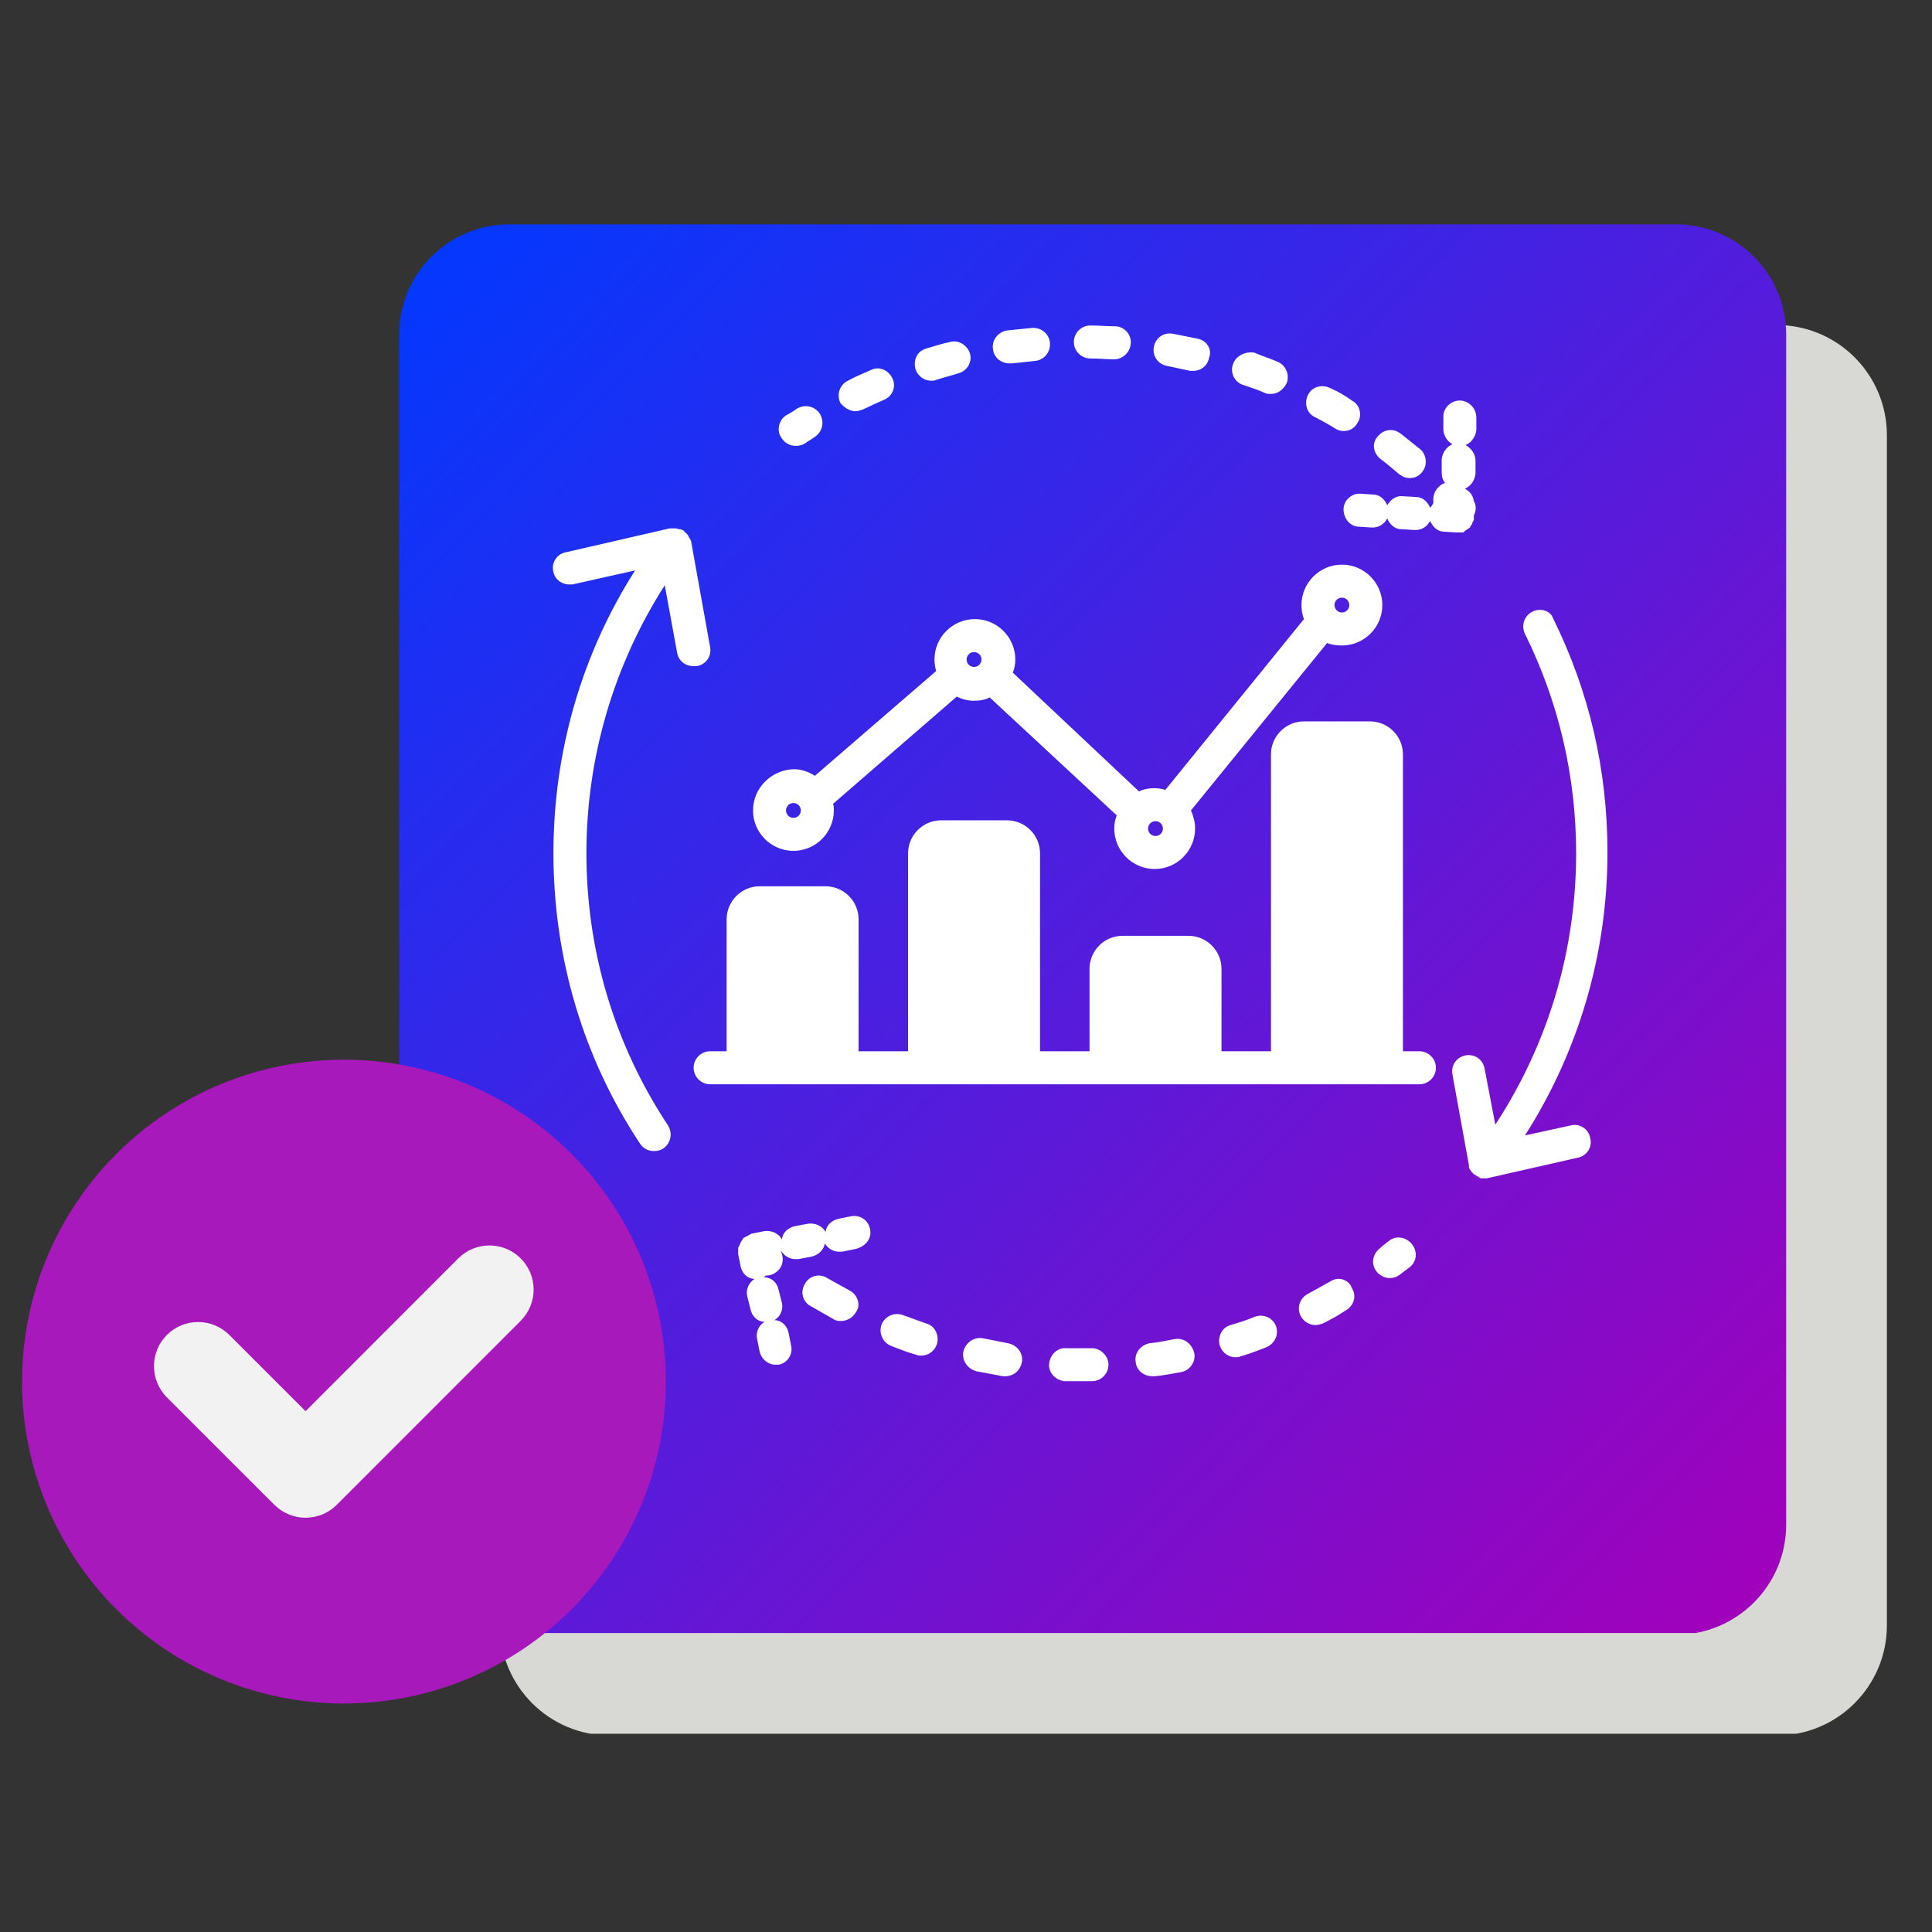
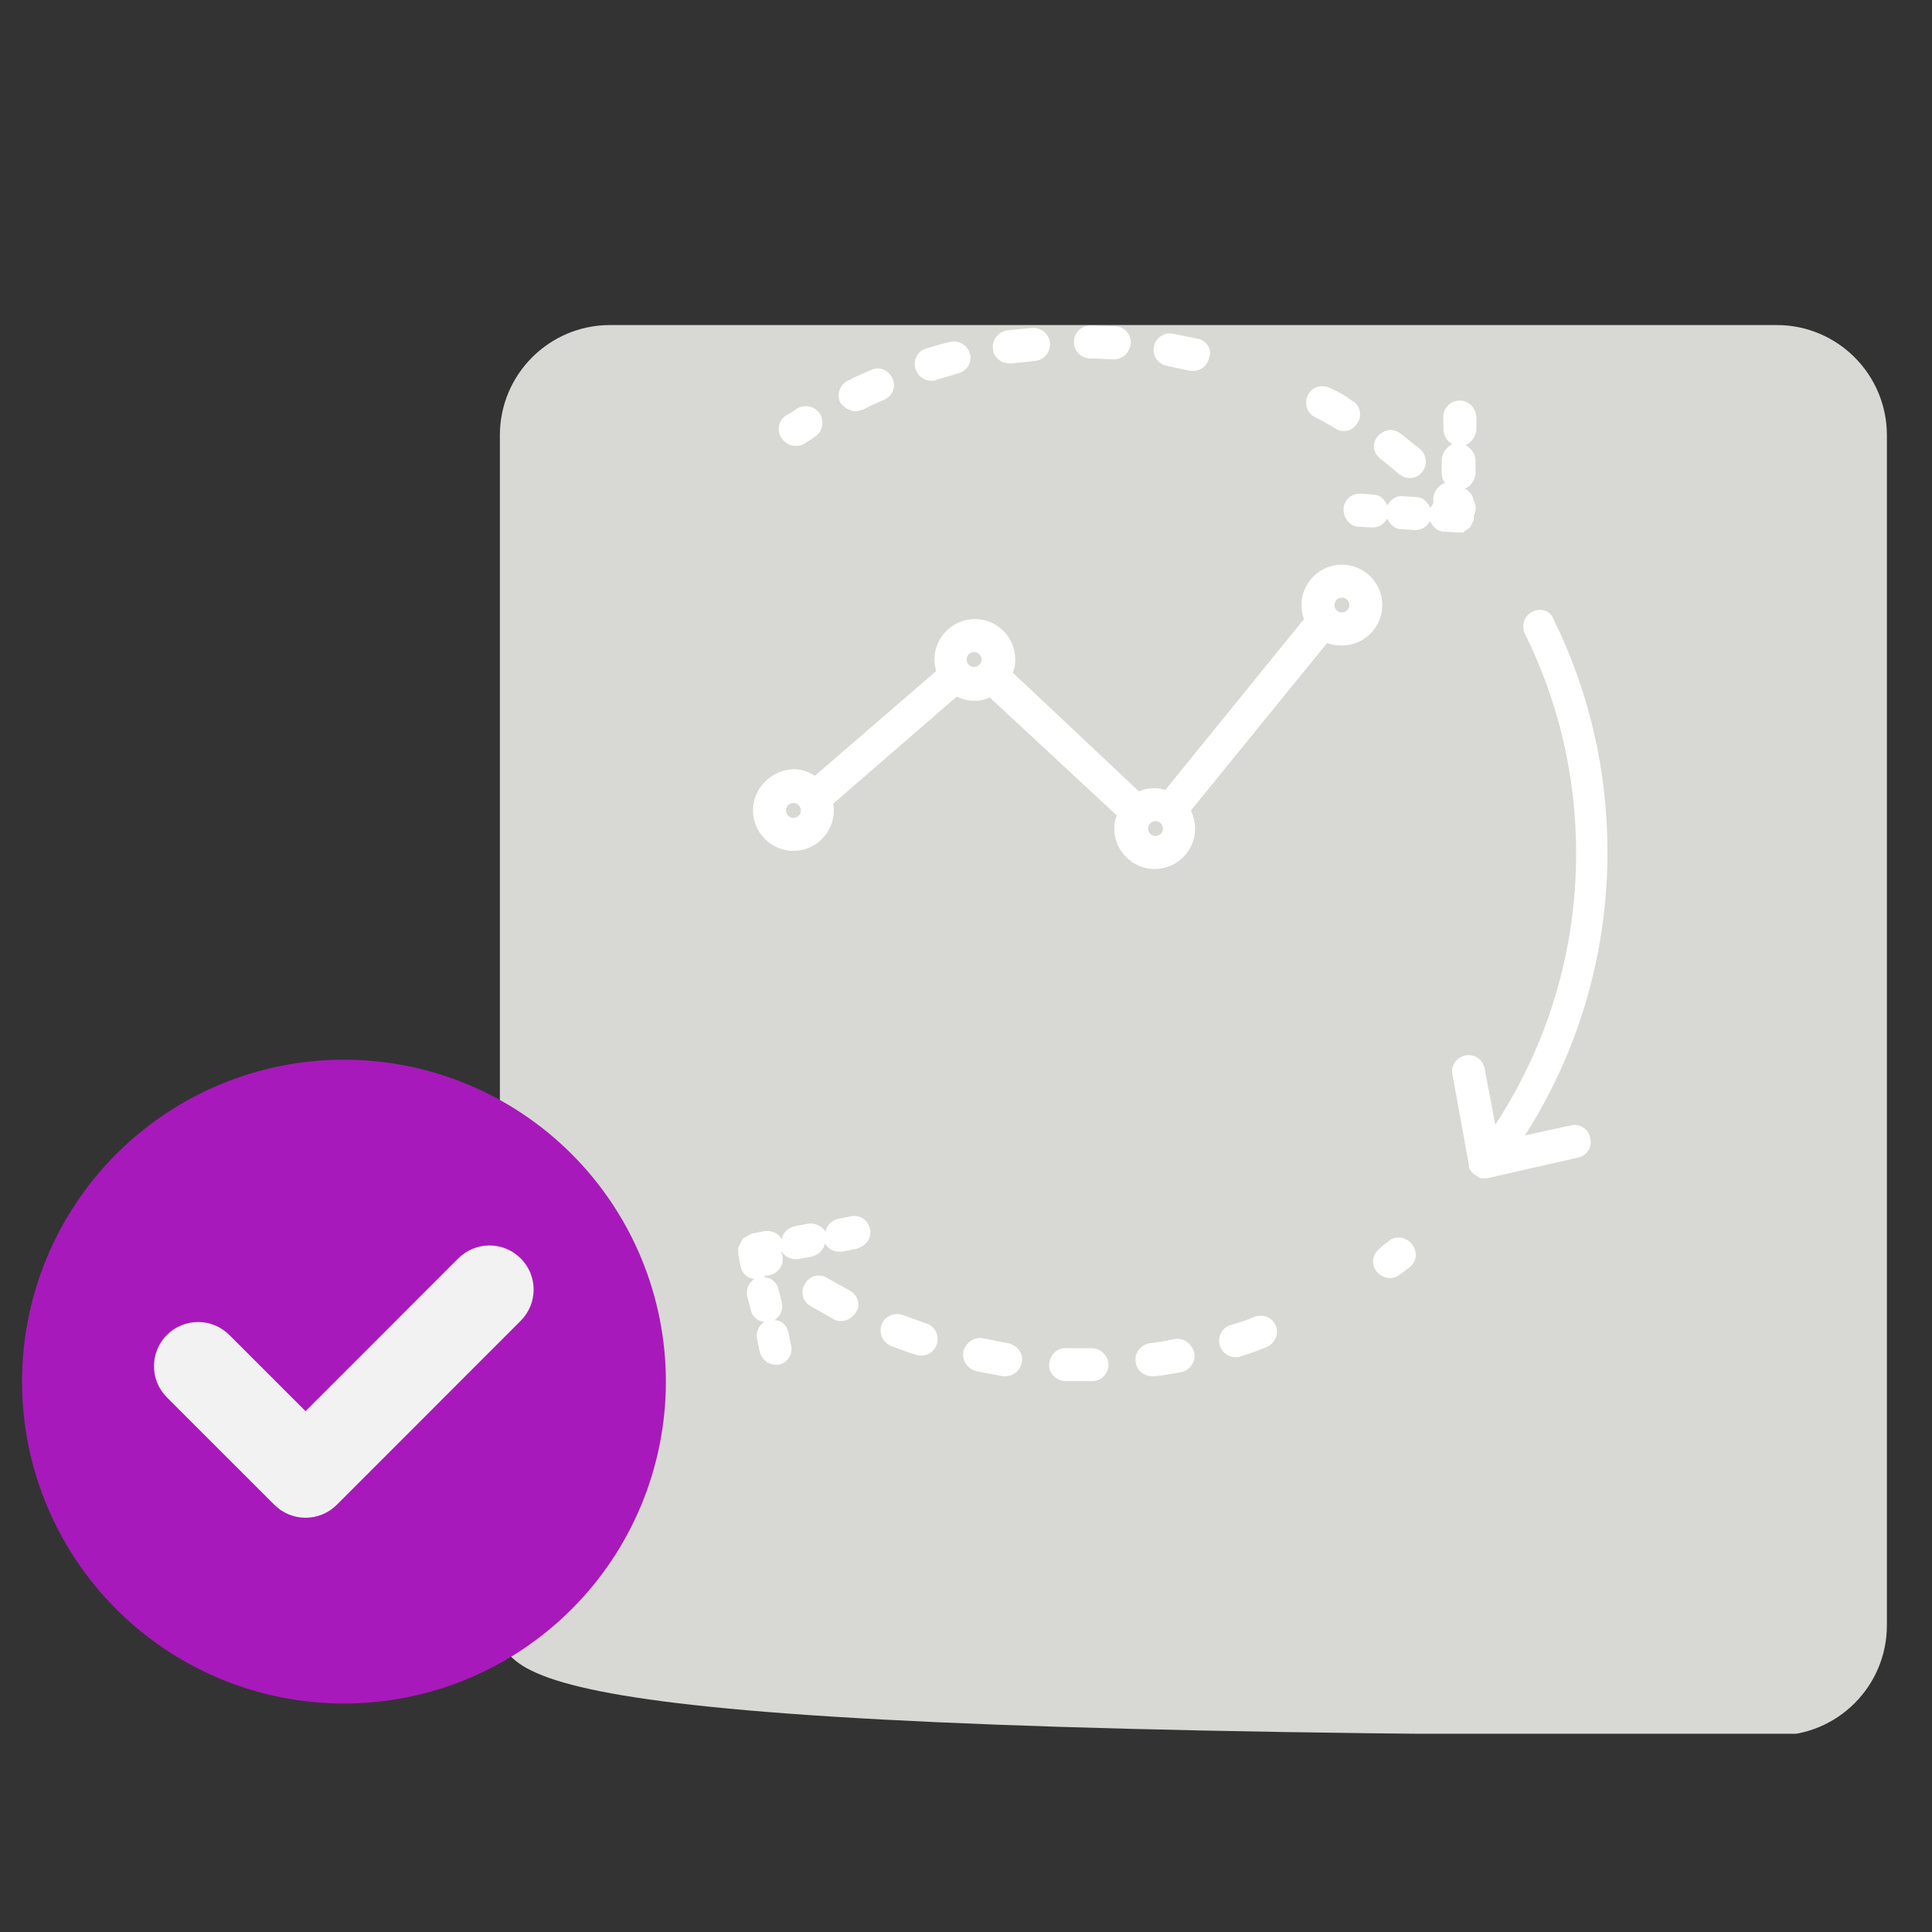
<svg xmlns="http://www.w3.org/2000/svg" width="350" viewBox="0 0 262.5 262.5" height="350" preserveAspectRatio="xMidYMid meet">
  <rect x="0" y="0" width="262.5" height="262.5" fill="#333333" stroke="none" />
  <defs>
    <clipPath id="de8a345004">
      <path d="M 67.918 44.164 L 256.371 44.164 L 256.371 236 L 67.918 236 Z M 67.918 44.164 " clip-rule="nonzero" />
    </clipPath>
    <clipPath id="52cb45260c">
-       <path d="M 82.891 44.164 L 241.398 44.164 C 249.668 44.164 256.371 50.867 256.371 59.137 L 256.371 220.828 C 256.371 229.098 249.668 235.801 241.398 235.801 L 82.891 235.801 C 74.621 235.801 67.918 229.098 67.918 220.828 L 67.918 59.137 C 67.918 50.867 74.621 44.164 82.891 44.164 Z M 82.891 44.164 " clip-rule="nonzero" />
+       <path d="M 82.891 44.164 L 241.398 44.164 C 249.668 44.164 256.371 50.867 256.371 59.137 L 256.371 220.828 C 256.371 229.098 249.668 235.801 241.398 235.801 C 74.621 235.801 67.918 229.098 67.918 220.828 L 67.918 59.137 C 67.918 50.867 74.621 44.164 82.891 44.164 Z M 82.891 44.164 " clip-rule="nonzero" />
    </clipPath>
    <clipPath id="3209768c74">
-       <path d="M 54.238 30.484 L 242.688 30.484 L 242.688 221.879 L 54.238 221.879 Z M 54.238 30.484 " clip-rule="nonzero" />
-     </clipPath>
+       </clipPath>
    <clipPath id="9cc7cb6254">
      <path d="M 69.207 30.484 L 227.715 30.484 C 235.984 30.484 242.688 37.188 242.688 45.453 L 242.688 207.148 C 242.688 215.414 235.984 222.117 227.715 222.117 L 69.207 222.117 C 60.941 222.117 54.238 215.414 54.238 207.148 L 54.238 45.453 C 54.238 37.188 60.941 30.484 69.207 30.484 Z M 69.207 30.484 " clip-rule="nonzero" />
    </clipPath>
    <linearGradient x1="-1.078" gradientTransform="matrix(0.736, 0, 0, 0.736, 54.237, 30.478)" y1="1.084" x2="256.922" gradientUnits="userSpaceOnUse" y2="259.085" id="bdc73eaf0b">
      <stop stop-opacity="1" stop-color="rgb(0%, 22.398%, 99.998%)" offset="0" />
      <stop stop-opacity="1" stop-color="rgb(0.252%, 22.311%, 99.893%)" offset="0.004" />
      <stop stop-opacity="1" stop-color="rgb(0.505%, 22.224%, 99.788%)" offset="0.008" />
      <stop stop-opacity="1" stop-color="rgb(0.757%, 22.136%, 99.681%)" offset="0.012" />
      <stop stop-opacity="1" stop-color="rgb(1.01%, 22.049%, 99.576%)" offset="0.016" />
      <stop stop-opacity="1" stop-color="rgb(1.262%, 21.962%, 99.469%)" offset="0.02" />
      <stop stop-opacity="1" stop-color="rgb(1.515%, 21.875%, 99.364%)" offset="0.023" />
      <stop stop-opacity="1" stop-color="rgb(1.767%, 21.786%, 99.258%)" offset="0.027" />
      <stop stop-opacity="1" stop-color="rgb(2.02%, 21.7%, 99.153%)" offset="0.031" />
      <stop stop-opacity="1" stop-color="rgb(2.272%, 21.611%, 99.046%)" offset="0.035" />
      <stop stop-opacity="1" stop-color="rgb(2.525%, 21.524%, 98.941%)" offset="0.039" />
      <stop stop-opacity="1" stop-color="rgb(2.777%, 21.437%, 98.834%)" offset="0.043" />
      <stop stop-opacity="1" stop-color="rgb(3.03%, 21.35%, 98.729%)" offset="0.047" />
      <stop stop-opacity="1" stop-color="rgb(3.282%, 21.262%, 98.624%)" offset="0.051" />
      <stop stop-opacity="1" stop-color="rgb(3.535%, 21.175%, 98.518%)" offset="0.055" />
      <stop stop-opacity="1" stop-color="rgb(3.787%, 21.086%, 98.412%)" offset="0.059" />
      <stop stop-opacity="1" stop-color="rgb(4.041%, 20.999%, 98.306%)" offset="0.062" />
      <stop stop-opacity="1" stop-color="rgb(4.294%, 20.912%, 98.199%)" offset="0.066" />
      <stop stop-opacity="1" stop-color="rgb(4.547%, 20.825%, 98.094%)" offset="0.07" />
      <stop stop-opacity="1" stop-color="rgb(4.799%, 20.737%, 97.989%)" offset="0.074" />
      <stop stop-opacity="1" stop-color="rgb(5.052%, 20.65%, 97.884%)" offset="0.078" />
      <stop stop-opacity="1" stop-color="rgb(5.304%, 20.563%, 97.777%)" offset="0.082" />
      <stop stop-opacity="1" stop-color="rgb(5.557%, 20.476%, 97.672%)" offset="0.086" />
      <stop stop-opacity="1" stop-color="rgb(5.809%, 20.387%, 97.565%)" offset="0.09" />
      <stop stop-opacity="1" stop-color="rgb(6.062%, 20.3%, 97.459%)" offset="0.094" />
      <stop stop-opacity="1" stop-color="rgb(6.314%, 20.212%, 97.354%)" offset="0.098" />
      <stop stop-opacity="1" stop-color="rgb(6.567%, 20.125%, 97.249%)" offset="0.102" />
      <stop stop-opacity="1" stop-color="rgb(6.819%, 20.038%, 97.142%)" offset="0.105" />
      <stop stop-opacity="1" stop-color="rgb(7.072%, 19.951%, 97.037%)" offset="0.109" />
      <stop stop-opacity="1" stop-color="rgb(7.324%, 19.862%, 96.93%)" offset="0.113" />
      <stop stop-opacity="1" stop-color="rgb(7.578%, 19.775%, 96.825%)" offset="0.117" />
      <stop stop-opacity="1" stop-color="rgb(7.829%, 19.688%, 96.719%)" offset="0.121" />
      <stop stop-opacity="1" stop-color="rgb(8.083%, 19.601%, 96.614%)" offset="0.125" />
      <stop stop-opacity="1" stop-color="rgb(8.334%, 19.513%, 96.507%)" offset="0.129" />
      <stop stop-opacity="1" stop-color="rgb(8.588%, 19.426%, 96.402%)" offset="0.133" />
      <stop stop-opacity="1" stop-color="rgb(8.839%, 19.337%, 96.295%)" offset="0.137" />
      <stop stop-opacity="1" stop-color="rgb(9.093%, 19.25%, 96.19%)" offset="0.141" />
      <stop stop-opacity="1" stop-color="rgb(9.344%, 19.164%, 96.085%)" offset="0.145" />
      <stop stop-opacity="1" stop-color="rgb(9.598%, 19.077%, 95.979%)" offset="0.148" />
      <stop stop-opacity="1" stop-color="rgb(9.85%, 18.988%, 95.872%)" offset="0.152" />
      <stop stop-opacity="1" stop-color="rgb(10.103%, 18.901%, 95.767%)" offset="0.156" />
      <stop stop-opacity="1" stop-color="rgb(10.355%, 18.813%, 95.66%)" offset="0.16" />
      <stop stop-opacity="1" stop-color="rgb(10.608%, 18.726%, 95.555%)" offset="0.164" />
      <stop stop-opacity="1" stop-color="rgb(10.86%, 18.639%, 95.45%)" offset="0.168" />
      <stop stop-opacity="1" stop-color="rgb(11.113%, 18.552%, 95.345%)" offset="0.172" />
      <stop stop-opacity="1" stop-color="rgb(11.365%, 18.463%, 95.238%)" offset="0.176" />
      <stop stop-opacity="1" stop-color="rgb(11.618%, 18.376%, 95.132%)" offset="0.18" />
      <stop stop-opacity="1" stop-color="rgb(11.87%, 18.289%, 95.026%)" offset="0.184" />
      <stop stop-opacity="1" stop-color="rgb(12.123%, 18.202%, 94.92%)" offset="0.188" />
      <stop stop-opacity="1" stop-color="rgb(12.375%, 18.114%, 94.815%)" offset="0.191" />
      <stop stop-opacity="1" stop-color="rgb(12.628%, 18.027%, 94.71%)" offset="0.195" />
      <stop stop-opacity="1" stop-color="rgb(12.88%, 17.938%, 94.603%)" offset="0.199" />
      <stop stop-opacity="1" stop-color="rgb(13.133%, 17.851%, 94.498%)" offset="0.203" />
      <stop stop-opacity="1" stop-color="rgb(13.387%, 17.764%, 94.391%)" offset="0.207" />
      <stop stop-opacity="1" stop-color="rgb(13.64%, 17.677%, 94.286%)" offset="0.211" />
      <stop stop-opacity="1" stop-color="rgb(13.892%, 17.589%, 94.18%)" offset="0.215" />
      <stop stop-opacity="1" stop-color="rgb(14.145%, 17.502%, 94.075%)" offset="0.219" />
      <stop stop-opacity="1" stop-color="rgb(14.397%, 17.415%, 93.968%)" offset="0.223" />
      <stop stop-opacity="1" stop-color="rgb(14.65%, 17.328%, 93.863%)" offset="0.227" />
      <stop stop-opacity="1" stop-color="rgb(14.902%, 17.239%, 93.756%)" offset="0.23" />
      <stop stop-opacity="1" stop-color="rgb(15.155%, 17.152%, 93.651%)" offset="0.234" />
      <stop stop-opacity="1" stop-color="rgb(15.407%, 17.064%, 93.546%)" offset="0.238" />
      <stop stop-opacity="1" stop-color="rgb(15.66%, 16.977%, 93.44%)" offset="0.242" />
      <stop stop-opacity="1" stop-color="rgb(15.912%, 16.89%, 93.333%)" offset="0.246" />
      <stop stop-opacity="1" stop-color="rgb(16.165%, 16.803%, 93.228%)" offset="0.25" />
      <stop stop-opacity="1" stop-color="rgb(16.417%, 16.714%, 93.121%)" offset="0.254" />
      <stop stop-opacity="1" stop-color="rgb(16.67%, 16.628%, 93.016%)" offset="0.258" />
      <stop stop-opacity="1" stop-color="rgb(16.922%, 16.539%, 92.911%)" offset="0.262" />
      <stop stop-opacity="1" stop-color="rgb(17.175%, 16.452%, 92.805%)" offset="0.266" />
      <stop stop-opacity="1" stop-color="rgb(17.427%, 16.365%, 92.699%)" offset="0.27" />
      <stop stop-opacity="1" stop-color="rgb(17.68%, 16.278%, 92.593%)" offset="0.273" />
      <stop stop-opacity="1" stop-color="rgb(17.932%, 16.19%, 92.487%)" offset="0.277" />
      <stop stop-opacity="1" stop-color="rgb(18.185%, 16.103%, 92.381%)" offset="0.281" />
      <stop stop-opacity="1" stop-color="rgb(18.437%, 16.016%, 92.276%)" offset="0.285" />
      <stop stop-opacity="1" stop-color="rgb(18.69%, 15.929%, 92.171%)" offset="0.289" />
      <stop stop-opacity="1" stop-color="rgb(18.942%, 15.84%, 92.064%)" offset="0.293" />
      <stop stop-opacity="1" stop-color="rgb(19.196%, 15.753%, 91.959%)" offset="0.297" />
      <stop stop-opacity="1" stop-color="rgb(19.447%, 15.665%, 91.852%)" offset="0.301" />
      <stop stop-opacity="1" stop-color="rgb(19.701%, 15.578%, 91.747%)" offset="0.305" />
      <stop stop-opacity="1" stop-color="rgb(19.952%, 15.491%, 91.641%)" offset="0.309" />
      <stop stop-opacity="1" stop-color="rgb(20.206%, 15.404%, 91.536%)" offset="0.312" />
      <stop stop-opacity="1" stop-color="rgb(20.457%, 15.315%, 91.429%)" offset="0.316" />
      <stop stop-opacity="1" stop-color="rgb(20.711%, 15.228%, 91.324%)" offset="0.32" />
      <stop stop-opacity="1" stop-color="rgb(20.963%, 15.141%, 91.217%)" offset="0.324" />
      <stop stop-opacity="1" stop-color="rgb(21.216%, 15.054%, 91.112%)" offset="0.328" />
      <stop stop-opacity="1" stop-color="rgb(21.468%, 14.966%, 91.006%)" offset="0.332" />
      <stop stop-opacity="1" stop-color="rgb(21.721%, 14.879%, 90.901%)" offset="0.336" />
      <stop stop-opacity="1" stop-color="rgb(21.973%, 14.79%, 90.794%)" offset="0.34" />
      <stop stop-opacity="1" stop-color="rgb(22.226%, 14.703%, 90.689%)" offset="0.344" />
      <stop stop-opacity="1" stop-color="rgb(22.479%, 14.616%, 90.582%)" offset="0.348" />
      <stop stop-opacity="1" stop-color="rgb(22.733%, 14.529%, 90.477%)" offset="0.352" />
      <stop stop-opacity="1" stop-color="rgb(22.984%, 14.441%, 90.372%)" offset="0.355" />
      <stop stop-opacity="1" stop-color="rgb(23.238%, 14.354%, 90.266%)" offset="0.359" />
      <stop stop-opacity="1" stop-color="rgb(23.489%, 14.265%, 90.16%)" offset="0.363" />
      <stop stop-opacity="1" stop-color="rgb(23.743%, 14.178%, 90.054%)" offset="0.367" />
      <stop stop-opacity="1" stop-color="rgb(23.994%, 14.091%, 89.948%)" offset="0.371" />
      <stop stop-opacity="1" stop-color="rgb(24.248%, 14.005%, 89.842%)" offset="0.375" />
      <stop stop-opacity="1" stop-color="rgb(24.5%, 13.916%, 89.737%)" offset="0.379" />
      <stop stop-opacity="1" stop-color="rgb(24.753%, 13.829%, 89.632%)" offset="0.383" />
      <stop stop-opacity="1" stop-color="rgb(25.005%, 13.742%, 89.525%)" offset="0.387" />
      <stop stop-opacity="1" stop-color="rgb(25.258%, 13.655%, 89.42%)" offset="0.391" />
      <stop stop-opacity="1" stop-color="rgb(25.51%, 13.567%, 89.313%)" offset="0.395" />
      <stop stop-opacity="1" stop-color="rgb(25.763%, 13.48%, 89.207%)" offset="0.398" />
      <stop stop-opacity="1" stop-color="rgb(26.015%, 13.391%, 89.102%)" offset="0.402" />
      <stop stop-opacity="1" stop-color="rgb(26.268%, 13.304%, 88.997%)" offset="0.406" />
      <stop stop-opacity="1" stop-color="rgb(26.52%, 13.217%, 88.89%)" offset="0.41" />
      <stop stop-opacity="1" stop-color="rgb(26.773%, 13.13%, 88.785%)" offset="0.414" />
      <stop stop-opacity="1" stop-color="rgb(27.025%, 13.042%, 88.678%)" offset="0.418" />
      <stop stop-opacity="1" stop-color="rgb(27.278%, 12.955%, 88.573%)" offset="0.422" />
      <stop stop-opacity="1" stop-color="rgb(27.53%, 12.868%, 88.467%)" offset="0.426" />
      <stop stop-opacity="1" stop-color="rgb(27.783%, 12.781%, 88.362%)" offset="0.43" />
      <stop stop-opacity="1" stop-color="rgb(28.035%, 12.692%, 88.255%)" offset="0.434" />
      <stop stop-opacity="1" stop-color="rgb(28.288%, 12.605%, 88.15%)" offset="0.438" />
      <stop stop-opacity="1" stop-color="rgb(28.54%, 12.517%, 88.043%)" offset="0.441" />
      <stop stop-opacity="1" stop-color="rgb(28.793%, 12.43%, 87.938%)" offset="0.445" />
      <stop stop-opacity="1" stop-color="rgb(29.045%, 12.343%, 87.833%)" offset="0.449" />
      <stop stop-opacity="1" stop-color="rgb(29.298%, 12.256%, 87.727%)" offset="0.453" />
      <stop stop-opacity="1" stop-color="rgb(29.55%, 12.167%, 87.621%)" offset="0.457" />
      <stop stop-opacity="1" stop-color="rgb(29.803%, 12.08%, 87.515%)" offset="0.461" />
      <stop stop-opacity="1" stop-color="rgb(30.055%, 11.992%, 87.408%)" offset="0.465" />
      <stop stop-opacity="1" stop-color="rgb(30.309%, 11.905%, 87.303%)" offset="0.469" />
      <stop stop-opacity="1" stop-color="rgb(30.56%, 11.818%, 87.198%)" offset="0.473" />
      <stop stop-opacity="1" stop-color="rgb(30.814%, 11.731%, 87.093%)" offset="0.477" />
      <stop stop-opacity="1" stop-color="rgb(31.065%, 11.642%, 86.986%)" offset="0.48" />
      <stop stop-opacity="1" stop-color="rgb(31.319%, 11.555%, 86.88%)" offset="0.484" />
      <stop stop-opacity="1" stop-color="rgb(31.572%, 11.469%, 86.774%)" offset="0.488" />
      <stop stop-opacity="1" stop-color="rgb(31.825%, 11.382%, 86.668%)" offset="0.492" />
      <stop stop-opacity="1" stop-color="rgb(32.077%, 11.293%, 86.563%)" offset="0.496" />
      <stop stop-opacity="1" stop-color="rgb(32.33%, 11.206%, 86.458%)" offset="0.5" />
      <stop stop-opacity="1" stop-color="rgb(32.582%, 11.118%, 86.351%)" offset="0.504" />
      <stop stop-opacity="1" stop-color="rgb(32.835%, 11.031%, 86.246%)" offset="0.508" />
      <stop stop-opacity="1" stop-color="rgb(33.087%, 10.944%, 86.139%)" offset="0.512" />
      <stop stop-opacity="1" stop-color="rgb(33.34%, 10.857%, 86.034%)" offset="0.516" />
      <stop stop-opacity="1" stop-color="rgb(33.592%, 10.768%, 85.928%)" offset="0.52" />
      <stop stop-opacity="1" stop-color="rgb(33.846%, 10.681%, 85.823%)" offset="0.523" />
      <stop stop-opacity="1" stop-color="rgb(34.097%, 10.594%, 85.716%)" offset="0.527" />
      <stop stop-opacity="1" stop-color="rgb(34.351%, 10.507%, 85.611%)" offset="0.531" />
      <stop stop-opacity="1" stop-color="rgb(34.602%, 10.419%, 85.504%)" offset="0.535" />
      <stop stop-opacity="1" stop-color="rgb(34.856%, 10.332%, 85.399%)" offset="0.539" />
      <stop stop-opacity="1" stop-color="rgb(35.107%, 10.243%, 85.294%)" offset="0.543" />
      <stop stop-opacity="1" stop-color="rgb(35.361%, 10.156%, 85.188%)" offset="0.547" />
      <stop stop-opacity="1" stop-color="rgb(35.612%, 10.069%, 85.081%)" offset="0.551" />
      <stop stop-opacity="1" stop-color="rgb(35.866%, 9.982%, 84.976%)" offset="0.555" />
      <stop stop-opacity="1" stop-color="rgb(36.118%, 9.894%, 84.869%)" offset="0.559" />
      <stop stop-opacity="1" stop-color="rgb(36.371%, 9.807%, 84.764%)" offset="0.562" />
      <stop stop-opacity="1" stop-color="rgb(36.623%, 9.718%, 84.659%)" offset="0.566" />
      <stop stop-opacity="1" stop-color="rgb(36.876%, 9.631%, 84.554%)" offset="0.57" />
      <stop stop-opacity="1" stop-color="rgb(37.128%, 9.544%, 84.447%)" offset="0.574" />
      <stop stop-opacity="1" stop-color="rgb(37.381%, 9.457%, 84.341%)" offset="0.578" />
      <stop stop-opacity="1" stop-color="rgb(37.633%, 9.369%, 84.235%)" offset="0.582" />
      <stop stop-opacity="1" stop-color="rgb(37.886%, 9.282%, 84.129%)" offset="0.586" />
      <stop stop-opacity="1" stop-color="rgb(38.138%, 9.195%, 84.024%)" offset="0.59" />
      <stop stop-opacity="1" stop-color="rgb(38.391%, 9.108%, 83.919%)" offset="0.594" />
      <stop stop-opacity="1" stop-color="rgb(38.643%, 9.019%, 83.812%)" offset="0.598" />
      <stop stop-opacity="1" stop-color="rgb(38.896%, 8.932%, 83.707%)" offset="0.602" />
      <stop stop-opacity="1" stop-color="rgb(39.148%, 8.844%, 83.6%)" offset="0.605" />
      <stop stop-opacity="1" stop-color="rgb(39.401%, 8.757%, 83.495%)" offset="0.609" />
      <stop stop-opacity="1" stop-color="rgb(39.653%, 8.67%, 83.389%)" offset="0.613" />
      <stop stop-opacity="1" stop-color="rgb(39.906%, 8.583%, 83.284%)" offset="0.617" />
      <stop stop-opacity="1" stop-color="rgb(40.158%, 8.495%, 83.177%)" offset="0.621" />
      <stop stop-opacity="1" stop-color="rgb(40.411%, 8.408%, 83.072%)" offset="0.625" />
      <stop stop-opacity="1" stop-color="rgb(40.665%, 8.321%, 82.965%)" offset="0.629" />
      <stop stop-opacity="1" stop-color="rgb(40.918%, 8.234%, 82.86%)" offset="0.633" />
      <stop stop-opacity="1" stop-color="rgb(41.17%, 8.145%, 82.755%)" offset="0.637" />
      <stop stop-opacity="1" stop-color="rgb(41.423%, 8.058%, 82.649%)" offset="0.641" />
      <stop stop-opacity="1" stop-color="rgb(41.675%, 7.97%, 82.542%)" offset="0.645" />
      <stop stop-opacity="1" stop-color="rgb(41.928%, 7.883%, 82.437%)" offset="0.648" />
      <stop stop-opacity="1" stop-color="rgb(42.18%, 7.796%, 82.33%)" offset="0.652" />
      <stop stop-opacity="1" stop-color="rgb(42.433%, 7.709%, 82.225%)" offset="0.656" />
      <stop stop-opacity="1" stop-color="rgb(42.685%, 7.62%, 82.12%)" offset="0.66" />
      <stop stop-opacity="1" stop-color="rgb(42.938%, 7.533%, 82.014%)" offset="0.664" />
      <stop stop-opacity="1" stop-color="rgb(43.19%, 7.445%, 81.908%)" offset="0.668" />
      <stop stop-opacity="1" stop-color="rgb(43.443%, 7.358%, 81.802%)" offset="0.672" />
      <stop stop-opacity="1" stop-color="rgb(43.695%, 7.271%, 81.696%)" offset="0.676" />
      <stop stop-opacity="1" stop-color="rgb(43.948%, 7.184%, 81.59%)" offset="0.68" />
      <stop stop-opacity="1" stop-color="rgb(44.2%, 7.095%, 81.485%)" offset="0.684" />
      <stop stop-opacity="1" stop-color="rgb(44.453%, 7.008%, 81.38%)" offset="0.688" />
      <stop stop-opacity="1" stop-color="rgb(44.705%, 6.921%, 81.273%)" offset="0.691" />
      <stop stop-opacity="1" stop-color="rgb(44.958%, 6.834%, 81.168%)" offset="0.695" />
      <stop stop-opacity="1" stop-color="rgb(45.21%, 6.746%, 81.061%)" offset="0.699" />
      <stop stop-opacity="1" stop-color="rgb(45.464%, 6.659%, 80.956%)" offset="0.703" />
      <stop stop-opacity="1" stop-color="rgb(45.715%, 6.57%, 80.85%)" offset="0.707" />
      <stop stop-opacity="1" stop-color="rgb(45.969%, 6.483%, 80.745%)" offset="0.711" />
      <stop stop-opacity="1" stop-color="rgb(46.22%, 6.396%, 80.638%)" offset="0.715" />
      <stop stop-opacity="1" stop-color="rgb(46.474%, 6.31%, 80.533%)" offset="0.719" />
      <stop stop-opacity="1" stop-color="rgb(46.725%, 6.221%, 80.426%)" offset="0.723" />
      <stop stop-opacity="1" stop-color="rgb(46.979%, 6.134%, 80.321%)" offset="0.727" />
      <stop stop-opacity="1" stop-color="rgb(47.231%, 6.047%, 80.215%)" offset="0.73" />
      <stop stop-opacity="1" stop-color="rgb(47.484%, 5.96%, 80.11%)" offset="0.734" />
      <stop stop-opacity="1" stop-color="rgb(47.736%, 5.872%, 80.003%)" offset="0.738" />
      <stop stop-opacity="1" stop-color="rgb(47.989%, 5.785%, 79.898%)" offset="0.742" />
      <stop stop-opacity="1" stop-color="rgb(48.241%, 5.696%, 79.791%)" offset="0.746" />
      <stop stop-opacity="1" stop-color="rgb(48.494%, 5.609%, 79.686%)" offset="0.75" />
      <stop stop-opacity="1" stop-color="rgb(48.746%, 5.522%, 79.581%)" offset="0.754" />
      <stop stop-opacity="1" stop-color="rgb(48.999%, 5.435%, 79.475%)" offset="0.758" />
      <stop stop-opacity="1" stop-color="rgb(49.251%, 5.347%, 79.369%)" offset="0.762" />
      <stop stop-opacity="1" stop-color="rgb(49.504%, 5.26%, 79.263%)" offset="0.766" />
      <stop stop-opacity="1" stop-color="rgb(49.757%, 5.171%, 79.156%)" offset="0.77" />
      <stop stop-opacity="1" stop-color="rgb(50.011%, 5.084%, 79.051%)" offset="0.773" />
      <stop stop-opacity="1" stop-color="rgb(50.262%, 4.997%, 78.946%)" offset="0.777" />
      <stop stop-opacity="1" stop-color="rgb(50.516%, 4.91%, 78.841%)" offset="0.781" />
      <stop stop-opacity="1" stop-color="rgb(50.768%, 4.822%, 78.734%)" offset="0.785" />
      <stop stop-opacity="1" stop-color="rgb(51.021%, 4.735%, 78.629%)" offset="0.789" />
      <stop stop-opacity="1" stop-color="rgb(51.273%, 4.648%, 78.522%)" offset="0.793" />
      <stop stop-opacity="1" stop-color="rgb(51.526%, 4.561%, 78.416%)" offset="0.797" />
      <stop stop-opacity="1" stop-color="rgb(51.778%, 4.472%, 78.311%)" offset="0.801" />
      <stop stop-opacity="1" stop-color="rgb(52.031%, 4.385%, 78.206%)" offset="0.805" />
      <stop stop-opacity="1" stop-color="rgb(52.283%, 4.297%, 78.099%)" offset="0.809" />
      <stop stop-opacity="1" stop-color="rgb(52.536%, 4.21%, 77.994%)" offset="0.812" />
      <stop stop-opacity="1" stop-color="rgb(52.788%, 4.123%, 77.887%)" offset="0.816" />
      <stop stop-opacity="1" stop-color="rgb(53.041%, 4.036%, 77.782%)" offset="0.82" />
      <stop stop-opacity="1" stop-color="rgb(53.293%, 3.947%, 77.676%)" offset="0.824" />
      <stop stop-opacity="1" stop-color="rgb(53.546%, 3.86%, 77.571%)" offset="0.828" />
      <stop stop-opacity="1" stop-color="rgb(53.798%, 3.772%, 77.464%)" offset="0.832" />
      <stop stop-opacity="1" stop-color="rgb(54.051%, 3.685%, 77.359%)" offset="0.836" />
      <stop stop-opacity="1" stop-color="rgb(54.303%, 3.598%, 77.254%)" offset="0.84" />
      <stop stop-opacity="1" stop-color="rgb(54.556%, 3.511%, 77.148%)" offset="0.844" />
      <stop stop-opacity="1" stop-color="rgb(54.808%, 3.423%, 77.042%)" offset="0.848" />
      <stop stop-opacity="1" stop-color="rgb(55.061%, 3.336%, 76.936%)" offset="0.852" />
      <stop stop-opacity="1" stop-color="rgb(55.313%, 3.249%, 76.83%)" offset="0.855" />
      <stop stop-opacity="1" stop-color="rgb(55.566%, 3.162%, 76.724%)" offset="0.859" />
      <stop stop-opacity="1" stop-color="rgb(55.818%, 3.073%, 76.619%)" offset="0.863" />
      <stop stop-opacity="1" stop-color="rgb(56.071%, 2.986%, 76.514%)" offset="0.867" />
      <stop stop-opacity="1" stop-color="rgb(56.323%, 2.898%, 76.407%)" offset="0.871" />
      <stop stop-opacity="1" stop-color="rgb(56.577%, 2.811%, 76.302%)" offset="0.875" />
      <stop stop-opacity="1" stop-color="rgb(56.828%, 2.724%, 76.195%)" offset="0.879" />
      <stop stop-opacity="1" stop-color="rgb(57.082%, 2.637%, 76.089%)" offset="0.883" />
      <stop stop-opacity="1" stop-color="rgb(57.333%, 2.548%, 75.984%)" offset="0.887" />
      <stop stop-opacity="1" stop-color="rgb(57.587%, 2.461%, 75.879%)" offset="0.891" />
      <stop stop-opacity="1" stop-color="rgb(57.838%, 2.374%, 75.772%)" offset="0.895" />
      <stop stop-opacity="1" stop-color="rgb(58.092%, 2.287%, 75.667%)" offset="0.898" />
      <stop stop-opacity="1" stop-color="rgb(58.344%, 2.199%, 75.56%)" offset="0.902" />
      <stop stop-opacity="1" stop-color="rgb(58.597%, 2.112%, 75.455%)" offset="0.906" />
      <stop stop-opacity="1" stop-color="rgb(58.85%, 2.023%, 75.349%)" offset="0.91" />
      <stop stop-opacity="1" stop-color="rgb(59.103%, 1.936%, 75.244%)" offset="0.914" />
      <stop stop-opacity="1" stop-color="rgb(59.355%, 1.849%, 75.137%)" offset="0.918" />
      <stop stop-opacity="1" stop-color="rgb(59.608%, 1.762%, 75.032%)" offset="0.922" />
      <stop stop-opacity="1" stop-color="rgb(59.86%, 1.674%, 74.925%)" offset="0.926" />
      <stop stop-opacity="1" stop-color="rgb(60.114%, 1.587%, 74.82%)" offset="0.93" />
      <stop stop-opacity="1" stop-color="rgb(60.365%, 1.498%, 74.715%)" offset="0.934" />
      <stop stop-opacity="1" stop-color="rgb(60.619%, 1.411%, 74.609%)" offset="0.938" />
      <stop stop-opacity="1" stop-color="rgb(60.87%, 1.324%, 74.503%)" offset="0.941" />
      <stop stop-opacity="1" stop-color="rgb(61.124%, 1.237%, 74.397%)" offset="0.945" />
      <stop stop-opacity="1" stop-color="rgb(61.375%, 1.149%, 74.29%)" offset="0.949" />
      <stop stop-opacity="1" stop-color="rgb(61.629%, 1.062%, 74.185%)" offset="0.953" />
      <stop stop-opacity="1" stop-color="rgb(61.88%, 0.975%, 74.08%)" offset="0.957" />
      <stop stop-opacity="1" stop-color="rgb(62.134%, 0.888%, 73.975%)" offset="0.961" />
      <stop stop-opacity="1" stop-color="rgb(62.386%, 0.8%, 73.868%)" offset="0.965" />
      <stop stop-opacity="1" stop-color="rgb(62.639%, 0.713%, 73.763%)" offset="0.969" />
      <stop stop-opacity="1" stop-color="rgb(62.891%, 0.624%, 73.656%)" offset="0.973" />
      <stop stop-opacity="1" stop-color="rgb(63.144%, 0.537%, 73.55%)" offset="0.977" />
      <stop stop-opacity="1" stop-color="rgb(63.396%, 0.45%, 73.445%)" offset="0.98" />
      <stop stop-opacity="1" stop-color="rgb(63.649%, 0.363%, 73.34%)" offset="0.984" />
      <stop stop-opacity="1" stop-color="rgb(63.901%, 0.275%, 73.233%)" offset="0.988" />
      <stop stop-opacity="1" stop-color="rgb(64.154%, 0.188%, 73.128%)" offset="0.992" />
      <stop stop-opacity="1" stop-color="rgb(64.406%, 0.101%, 73.021%)" offset="0.996" />
      <stop stop-opacity="1" stop-color="rgb(64.659%, 0.014%, 72.916%)" offset="1" />
    </linearGradient>
    <clipPath id="d7b5e76bab">
      <path d="M 2.996 143.98 L 90.578 143.98 L 90.578 231.562 L 2.996 231.562 Z M 2.996 143.98 " clip-rule="nonzero" />
    </clipPath>
    <clipPath id="2a7fde5bf2">
      <path d="M 145 44.164 L 154 44.164 L 154 49 L 145 49 Z M 145 44.164 " clip-rule="nonzero" />
    </clipPath>
    <clipPath id="1a29cf8fd1">
      <path d="M 134 44.164 L 143 44.164 L 143 50 L 134 50 Z M 134 44.164 " clip-rule="nonzero" />
    </clipPath>
    <clipPath id="8d138f2955">
      <path d="M 197 82 L 218.582 82 L 218.582 161 L 197 161 Z M 197 82 " clip-rule="nonzero" />
    </clipPath>
    <clipPath id="6e681a872c">
      <path d="M 142 183 L 151 183 L 151 187.891 L 142 187.891 Z M 142 183 " clip-rule="nonzero" />
    </clipPath>
  </defs>
  <g clip-path="url(#de8a345004)">
    <g clip-path="url(#52cb45260c)">
      <path fill="#d8d9d4" d="M 67.918 44.164 L 256.371 44.164 L 256.371 235.562 L 67.918 235.562 Z M 67.918 44.164 " fill-opacity="1" fill-rule="nonzero" />
    </g>
  </g>
  <g clip-path="url(#3209768c74)">
    <g clip-path="url(#9cc7cb6254)">
      <path fill="url(#bdc73eaf0b)" d="M 54.238 30.484 L 54.238 221.879 L 242.688 221.879 L 242.688 30.484 Z M 54.238 30.484 " fill-rule="nonzero" />
    </g>
  </g>
  <g clip-path="url(#d7b5e76bab)">
    <path fill="#a819bb" d="M 90.473 187.719 C 90.473 189.152 90.402 190.578 90.262 192.004 C 90.121 193.43 89.91 194.848 89.633 196.25 C 89.352 197.656 89.004 199.043 88.59 200.414 C 88.172 201.785 87.691 203.133 87.145 204.457 C 86.594 205.781 85.984 207.074 85.309 208.336 C 84.633 209.602 83.898 210.828 83.102 212.02 C 82.305 213.211 81.453 214.359 80.543 215.465 C 79.637 216.574 78.676 217.633 77.66 218.645 C 76.648 219.66 75.59 220.621 74.48 221.527 C 73.375 222.438 72.223 223.289 71.035 224.086 C 69.844 224.883 68.613 225.617 67.352 226.293 C 66.09 226.969 64.793 227.578 63.473 228.129 C 62.148 228.676 60.801 229.156 59.43 229.574 C 58.059 229.988 56.672 230.336 55.266 230.617 C 53.859 230.895 52.445 231.105 51.02 231.246 C 49.594 231.387 48.164 231.457 46.734 231.457 C 45.301 231.457 43.871 231.387 42.445 231.246 C 41.02 231.105 39.605 230.895 38.199 230.617 C 36.797 230.336 35.406 229.988 34.035 229.574 C 32.664 229.156 31.32 228.676 29.996 228.129 C 28.672 227.578 27.379 226.969 26.113 226.293 C 24.852 225.617 23.625 224.883 22.434 224.086 C 21.242 223.289 20.094 222.438 18.984 221.527 C 17.879 220.621 16.816 219.66 15.805 218.645 C 14.793 217.633 13.832 216.574 12.922 215.465 C 12.016 214.359 11.16 213.211 10.367 212.02 C 9.57 210.828 8.836 209.602 8.16 208.336 C 7.484 207.074 6.871 205.781 6.324 204.457 C 5.777 203.133 5.293 201.785 4.879 200.414 C 4.461 199.043 4.113 197.656 3.836 196.25 C 3.555 194.848 3.344 193.43 3.203 192.004 C 3.066 190.578 2.996 189.152 2.996 187.719 C 2.996 186.285 3.066 184.855 3.203 183.43 C 3.344 182.004 3.555 180.59 3.836 179.184 C 4.113 177.781 4.461 176.391 4.879 175.02 C 5.293 173.648 5.777 172.305 6.324 170.98 C 6.871 169.656 7.484 168.363 8.16 167.098 C 8.836 165.836 9.57 164.609 10.367 163.418 C 11.16 162.227 12.016 161.078 12.922 159.969 C 13.832 158.863 14.793 157.805 15.805 156.789 C 16.816 155.777 17.879 154.816 18.984 153.906 C 20.094 153 21.242 152.145 22.434 151.352 C 23.625 150.555 24.852 149.82 26.113 149.145 C 27.379 148.469 28.672 147.855 29.996 147.309 C 31.32 146.762 32.664 146.277 34.035 145.863 C 35.406 145.445 36.797 145.098 38.199 144.82 C 39.605 144.539 41.02 144.328 42.445 144.191 C 43.871 144.051 45.301 143.98 46.734 143.98 C 48.164 143.98 49.594 144.051 51.02 144.191 C 52.445 144.328 53.859 144.539 55.266 144.82 C 56.672 145.098 58.059 145.445 59.43 145.863 C 60.801 146.277 62.148 146.762 63.473 147.309 C 64.793 147.855 66.09 148.469 67.352 149.145 C 68.613 149.82 69.844 150.555 71.035 151.352 C 72.223 152.145 73.375 153 74.48 153.906 C 75.59 154.816 76.648 155.777 77.66 156.789 C 78.676 157.805 79.637 158.863 80.543 159.969 C 81.453 161.078 82.305 162.227 83.102 163.418 C 83.898 164.609 84.633 165.836 85.309 167.098 C 85.984 168.363 86.594 169.656 87.145 170.98 C 87.691 172.305 88.172 173.648 88.59 175.02 C 89.004 176.391 89.352 177.781 89.633 179.184 C 89.91 180.59 90.121 182.004 90.262 183.43 C 90.402 184.855 90.473 186.285 90.473 187.719 Z M 90.473 187.719 " fill-opacity="1" fill-rule="nonzero" />
  </g>
  <path fill="#f2f2f2" d="M 70.746 179.457 C 73.09 177.113 73.09 173.316 70.746 170.977 C 68.402 168.637 64.609 168.637 62.266 170.977 L 41.516 191.738 L 31.156 181.379 C 28.816 179.039 25.02 179.039 22.676 181.379 C 20.336 183.723 20.336 187.52 22.676 189.859 L 37.277 204.457 C 38.402 205.582 39.926 206.215 41.516 206.215 C 43.109 206.215 44.633 205.582 45.758 204.457 Z M 70.746 179.457 " fill-opacity="1" fill-rule="nonzero" />
-   <path fill="#ffffff" d="M 167.531 49.488 C 167.086 50.609 167.758 51.953 168.879 52.289 C 169.887 52.625 170.895 52.961 171.902 53.41 C 172.125 53.523 172.465 53.523 172.688 53.523 C 173.582 53.523 174.367 52.961 174.816 52.066 C 175.266 50.945 174.703 49.602 173.582 49.152 C 172.574 48.703 171.453 48.367 170.445 47.922 C 169.215 47.695 167.867 48.367 167.531 49.488 Z M 167.531 49.488 " fill-opacity="1" fill-rule="nonzero" />
  <path fill="#ffffff" d="M 180.754 52.738 C 179.637 52.18 178.289 52.516 177.73 53.637 C 177.168 54.754 177.504 56.102 178.625 56.66 C 179.523 57.109 180.531 57.668 181.43 58.23 C 181.766 58.453 182.211 58.566 182.547 58.566 C 183.332 58.566 184.004 58.23 184.453 57.445 C 185.125 56.438 184.789 54.98 183.668 54.418 C 182.773 53.746 181.766 53.188 180.754 52.738 Z M 180.754 52.738 " fill-opacity="1" fill-rule="nonzero" />
  <g clip-path="url(#2a7fde5bf2)">
    <path fill="#ffffff" d="M 148.145 44.223 C 146.914 44.223 145.906 45.23 145.906 46.465 C 145.906 47.695 146.914 48.703 148.145 48.703 C 149.266 48.703 150.273 48.816 151.285 48.816 C 151.285 48.816 151.395 48.816 151.395 48.816 C 152.516 48.816 153.523 47.922 153.637 46.688 C 153.75 45.453 152.738 44.332 151.508 44.332 C 150.387 44.332 149.266 44.223 148.145 44.223 Z M 148.145 44.223 " fill-opacity="1" fill-rule="nonzero" />
  </g>
  <path fill="#ffffff" d="M 162.715 46.016 C 161.594 45.789 160.473 45.566 159.352 45.344 C 158.117 45.117 157 45.902 156.773 47.137 C 156.551 48.367 157.336 49.488 158.566 49.715 C 159.574 49.938 160.695 50.16 161.703 50.387 C 161.816 50.387 162.043 50.387 162.152 50.387 C 163.16 50.387 164.059 49.715 164.281 48.594 C 164.73 47.473 163.945 46.238 162.715 46.016 Z M 162.715 46.016 " fill-opacity="1" fill-rule="nonzero" />
  <path fill="#ffffff" d="M 116.207 55.875 C 116.543 55.875 116.879 55.766 117.215 55.652 C 118.113 55.203 119.121 54.754 120.129 54.309 C 121.25 53.859 121.812 52.516 121.25 51.395 C 120.691 50.273 119.457 49.715 118.336 50.273 C 117.328 50.723 116.207 51.168 115.199 51.73 C 114.078 52.289 113.629 53.637 114.191 54.754 C 114.641 55.316 115.422 55.875 116.207 55.875 Z M 116.207 55.875 " fill-opacity="1" fill-rule="nonzero" />
  <path fill="#ffffff" d="M 187.59 62.375 C 188.488 63.047 189.273 63.719 190.055 64.395 C 190.504 64.73 190.953 64.953 191.512 64.953 C 192.188 64.953 192.746 64.73 193.195 64.168 C 193.98 63.273 193.867 61.816 192.969 61.031 C 192.074 60.359 191.176 59.574 190.281 58.902 C 189.273 58.117 187.926 58.34 187.145 59.352 C 186.359 60.246 186.582 61.59 187.59 62.375 Z M 187.59 62.375 " fill-opacity="1" fill-rule="nonzero" />
  <g clip-path="url(#1a29cf8fd1)">
    <path fill="#ffffff" d="M 136.828 44.895 C 135.594 45.117 134.699 46.238 134.922 47.473 C 135.035 48.594 136.043 49.375 137.164 49.375 C 137.277 49.375 137.387 49.375 137.5 49.375 C 138.508 49.266 139.629 49.152 140.637 49.039 C 141.871 48.93 142.766 47.809 142.656 46.574 C 142.543 45.344 141.422 44.445 140.188 44.559 C 139.07 44.672 137.949 44.781 136.828 44.895 Z M 136.828 44.895 " fill-opacity="1" fill-rule="nonzero" />
  </g>
  <path fill="#ffffff" d="M 129.094 46.465 C 127.973 46.688 126.965 47.023 125.844 47.359 C 124.613 47.695 124.051 48.93 124.387 50.16 C 124.727 51.168 125.621 51.73 126.52 51.73 C 126.742 51.73 126.965 51.73 127.191 51.617 C 128.199 51.281 129.207 51.059 130.215 50.723 C 131.449 50.387 132.121 49.152 131.785 48.031 C 131.449 46.91 130.215 46.129 129.094 46.465 Z M 129.094 46.465 " fill-opacity="1" fill-rule="nonzero" />
  <path fill="#ffffff" d="M 108.141 60.582 C 108.59 60.582 109.035 60.473 109.371 60.246 C 109.82 59.91 110.27 59.688 110.719 59.352 C 111.727 58.68 112.062 57.332 111.391 56.211 C 110.719 55.203 109.371 54.867 108.25 55.539 C 107.805 55.875 107.242 56.211 106.797 56.438 C 105.785 57.109 105.449 58.566 106.234 59.574 C 106.684 60.246 107.355 60.582 108.141 60.582 Z M 108.141 60.582 " fill-opacity="1" fill-rule="nonzero" />
  <g clip-path="url(#8d138f2955)">
    <path fill="#ffffff" d="M 208.211 83.105 C 207.09 83.668 206.641 85.012 207.203 86.133 C 211.797 95.434 214.148 105.52 214.148 115.941 C 214.148 129.164 210.34 141.828 203.168 152.809 L 201.711 145.188 C 201.488 143.957 200.367 143.172 199.133 143.395 C 197.902 143.621 197.117 144.742 197.34 145.973 L 199.582 158.301 C 199.582 158.414 199.582 158.414 199.582 158.523 C 199.582 158.523 199.582 158.637 199.582 158.637 C 199.582 158.75 199.695 158.75 199.695 158.859 C 199.695 158.859 199.695 158.973 199.805 158.973 C 199.805 159.086 199.918 159.086 199.918 159.195 C 199.918 159.195 200.031 159.309 200.031 159.309 C 200.031 159.309 200.141 159.422 200.141 159.422 C 200.141 159.422 200.254 159.531 200.254 159.531 C 200.254 159.531 200.367 159.645 200.477 159.645 C 200.477 159.645 200.59 159.758 200.59 159.758 C 200.703 159.758 200.703 159.871 200.816 159.871 C 200.816 159.871 200.926 159.871 200.926 159.98 C 201.039 159.98 201.039 159.98 201.152 160.094 C 201.152 160.094 201.262 160.094 201.262 160.094 C 201.375 160.094 201.488 160.094 201.598 160.094 C 201.711 160.094 201.824 160.094 202.047 160.094 L 214.375 157.293 C 215.605 157.066 216.391 155.836 216.055 154.602 C 215.832 153.371 214.598 152.586 213.367 152.922 L 207.203 154.266 C 214.484 142.836 218.406 129.613 218.406 115.828 C 218.406 104.621 215.941 93.977 211.012 84.004 C 210.676 82.996 209.332 82.547 208.211 83.105 Z M 208.211 83.105 " fill-opacity="1" fill-rule="nonzero" />
  </g>
-   <path fill="#ffffff" d="M 180.754 174.102 C 179.746 174.66 178.738 175.223 177.73 175.781 C 176.609 176.344 176.16 177.688 176.723 178.809 C 177.168 179.594 177.953 180.039 178.738 180.039 C 179.074 180.039 179.41 179.93 179.746 179.816 C 180.867 179.258 181.875 178.695 182.883 178.023 C 184.004 177.352 184.34 176.008 183.668 174.996 C 183.223 173.766 181.766 173.43 180.754 174.102 Z M 180.754 174.102 " fill-opacity="1" fill-rule="nonzero" />
  <g clip-path="url(#6e681a872c)">
    <path fill="#ffffff" d="M 144.895 183.18 C 143.664 183.066 142.656 184.074 142.543 185.309 C 142.43 186.539 143.438 187.547 144.672 187.66 C 145.457 187.66 146.129 187.66 146.914 187.66 C 147.359 187.66 147.922 187.66 148.371 187.66 C 149.602 187.66 150.609 186.652 150.609 185.418 C 150.609 184.188 149.492 183.18 148.371 183.18 C 147.137 183.18 146.016 183.18 144.895 183.18 Z M 144.895 183.18 " fill-opacity="1" fill-rule="nonzero" />
  </g>
  <path fill="#ffffff" d="M 170.445 178.918 C 169.438 179.367 168.316 179.703 167.195 180.039 C 165.965 180.375 165.402 181.723 165.738 182.844 C 166.074 183.852 166.973 184.41 167.867 184.41 C 168.094 184.41 168.316 184.41 168.539 184.297 C 169.66 183.961 170.895 183.516 172.016 183.066 C 173.137 182.617 173.809 181.387 173.359 180.152 C 172.91 179.031 171.68 178.473 170.445 178.918 Z M 170.445 178.918 " fill-opacity="1" fill-rule="nonzero" />
  <path fill="#ffffff" d="M 122.707 178.695 C 121.586 178.246 120.242 178.809 119.793 179.93 C 119.348 181.051 119.906 182.395 121.027 182.844 C 122.148 183.289 123.27 183.738 124.5 184.074 C 124.727 184.188 124.949 184.188 125.172 184.188 C 126.07 184.188 126.965 183.625 127.301 182.617 C 127.637 181.496 127.078 180.152 125.844 179.816 C 124.836 179.48 123.715 179.031 122.707 178.695 Z M 122.707 178.695 " fill-opacity="1" fill-rule="nonzero" />
  <path fill="#ffffff" d="M 159.574 181.945 C 158.457 182.168 157.336 182.395 156.215 182.504 C 154.98 182.73 154.086 183.852 154.309 185.082 C 154.422 186.203 155.43 186.988 156.551 186.988 C 156.664 186.988 156.773 186.988 156.887 186.988 C 158.117 186.875 159.238 186.652 160.473 186.43 C 161.703 186.203 162.488 184.973 162.266 183.852 C 161.93 182.504 160.809 181.723 159.574 181.945 Z M 159.574 181.945 " fill-opacity="1" fill-rule="nonzero" />
  <path fill="#ffffff" d="M 115.422 175.332 C 114.414 174.773 113.406 174.215 112.398 173.652 C 111.391 172.98 109.934 173.316 109.371 174.438 C 108.699 175.445 109.035 176.902 110.156 177.465 C 111.164 178.023 112.285 178.695 113.293 179.258 C 113.629 179.48 113.969 179.48 114.305 179.48 C 115.086 179.48 115.871 179.031 116.32 178.246 C 116.992 177.352 116.543 175.895 115.422 175.332 Z M 115.422 175.332 " fill-opacity="1" fill-rule="nonzero" />
  <path fill="#ffffff" d="M 133.578 181.832 C 132.344 181.609 131.223 182.395 130.887 183.625 C 130.664 184.859 131.449 185.98 132.68 186.316 C 133.914 186.539 135.035 186.766 136.266 186.988 C 136.379 186.988 136.492 186.988 136.602 186.988 C 137.723 186.988 138.621 186.203 138.844 185.082 C 139.07 183.852 138.172 182.73 136.941 182.504 C 135.82 182.281 134.699 182.059 133.578 181.832 Z M 133.578 181.832 " fill-opacity="1" fill-rule="nonzero" />
  <path fill="#ffffff" d="M 188.711 168.609 C 188.262 168.945 187.816 169.281 187.48 169.617 C 186.469 170.402 186.246 171.746 187.031 172.758 C 187.48 173.316 188.152 173.652 188.824 173.652 C 189.273 173.652 189.719 173.539 190.168 173.203 C 190.617 172.867 191.066 172.531 191.512 172.195 C 192.523 171.41 192.633 170.066 191.852 169.059 C 191.066 168.051 189.609 167.824 188.711 168.609 Z M 188.711 168.609 " fill-opacity="1" fill-rule="nonzero" />
  <path fill="#ffffff" d="M 194.316 68.988 C 193.98 68.203 193.305 67.531 192.41 67.531 L 190.617 67.418 C 189.719 67.305 188.938 67.867 188.488 68.652 C 188.152 67.867 187.48 67.195 186.582 67.195 L 184.902 67.082 C 183.668 66.969 182.547 67.98 182.547 69.211 C 182.547 70.445 183.445 71.566 184.676 71.566 L 186.359 71.676 C 186.359 71.676 186.469 71.676 186.469 71.676 C 187.367 71.676 188.039 71.23 188.488 70.445 C 188.824 71.23 189.496 71.902 190.395 71.902 L 192.188 72.012 C 192.188 72.012 192.297 72.012 192.297 72.012 C 193.195 72.012 193.867 71.566 194.316 70.781 C 194.652 71.566 195.324 72.238 196.219 72.238 L 197.902 72.348 C 197.902 72.348 197.902 72.348 198.012 72.348 C 198.012 72.348 198.012 72.348 198.125 72.348 C 198.238 72.348 198.461 72.348 198.574 72.348 C 198.574 72.348 198.684 72.348 198.684 72.348 C 198.797 72.348 198.91 72.348 198.91 72.238 C 199.023 72.238 199.023 72.125 199.023 72.125 C 199.133 72.125 199.133 72.012 199.246 72.012 C 199.246 72.012 199.359 71.902 199.359 71.902 C 199.469 71.902 199.469 71.789 199.582 71.789 C 199.582 71.789 199.695 71.676 199.695 71.676 C 199.695 71.676 199.805 71.566 199.805 71.453 C 199.805 71.453 199.918 71.34 199.918 71.34 C 199.918 71.23 200.031 71.23 200.031 71.117 C 200.031 71.004 200.031 71.004 200.141 70.891 C 200.141 70.781 200.141 70.781 200.254 70.668 C 200.254 70.555 200.254 70.555 200.254 70.445 C 200.254 70.332 200.254 70.332 200.254 70.219 L 200.254 69.996 C 200.59 69.438 200.59 68.652 200.254 68.09 C 200.141 67.305 199.695 66.746 199.023 66.41 C 199.805 66.074 200.367 65.289 200.477 64.395 L 200.477 62.602 C 200.477 61.703 199.918 60.918 199.133 60.473 C 199.918 60.133 200.477 59.352 200.59 58.453 L 200.59 56.773 C 200.59 55.539 199.695 54.531 198.461 54.418 C 198.461 54.418 198.461 54.418 198.348 54.418 C 197.117 54.418 196.109 55.43 196.109 56.547 L 196.109 58.23 C 196.109 59.125 196.555 59.91 197.34 60.359 C 196.555 60.695 195.996 61.48 195.883 62.375 L 195.883 64.168 C 195.883 64.73 195.996 65.176 196.332 65.625 C 195.996 65.738 195.773 65.852 195.438 66.188 C 194.875 66.746 194.652 67.531 194.762 68.316 C 194.652 68.539 194.539 68.762 194.316 68.988 Z M 194.316 68.988 " fill-opacity="1" fill-rule="nonzero" />
  <path fill="#ffffff" d="M 118.227 167.043 C 118 165.809 116.879 165.023 115.648 165.25 L 113.969 165.586 C 112.957 165.809 112.285 166.48 112.176 167.379 C 111.727 166.594 110.828 166.145 109.82 166.258 L 108.027 166.594 C 107.02 166.816 106.348 167.488 106.234 168.387 C 105.785 167.602 104.891 167.152 103.883 167.266 L 102.199 167.602 C 102.09 167.602 102.09 167.602 101.977 167.715 C 101.863 167.715 101.863 167.715 101.754 167.824 C 101.641 167.824 101.641 167.938 101.527 167.938 C 101.414 167.938 101.414 168.051 101.305 168.051 C 101.191 168.051 101.191 168.16 101.078 168.16 C 101.078 168.16 100.969 168.273 100.969 168.273 C 100.969 168.273 100.855 168.387 100.855 168.5 C 100.855 168.5 100.742 168.609 100.742 168.609 C 100.742 168.723 100.633 168.723 100.633 168.836 C 100.633 168.945 100.52 168.945 100.52 169.059 C 100.52 169.172 100.52 169.172 100.406 169.281 C 100.406 169.395 100.406 169.395 100.297 169.508 C 100.297 169.617 100.297 169.617 100.297 169.73 C 100.297 169.844 100.297 169.844 100.297 169.953 C 100.297 170.066 100.297 170.066 100.297 170.18 C 100.297 170.293 100.297 170.293 100.297 170.402 L 100.633 172.086 C 100.855 173.094 101.641 173.766 102.535 173.766 C 101.754 174.215 101.305 175.223 101.527 176.117 L 101.977 177.91 C 102.199 178.918 102.984 179.594 103.883 179.594 C 103.098 180.039 102.648 181.051 102.871 181.945 L 103.207 183.625 C 103.434 184.637 104.328 185.418 105.34 185.418 C 105.449 185.418 105.676 185.418 105.785 185.418 C 107.02 185.195 107.805 183.961 107.469 182.73 L 107.133 181.051 C 106.906 180.039 106.121 179.367 105.227 179.367 C 106.012 178.918 106.457 177.91 106.234 177.016 L 105.785 175.223 C 105.562 174.215 104.777 173.539 103.77 173.539 C 103.883 173.43 103.992 173.43 103.992 173.316 C 103.992 173.316 103.992 173.316 104.105 173.316 C 104.777 173.316 105.449 172.98 105.898 172.422 C 106.457 171.746 106.457 170.738 106.121 170.066 C 106.121 170.066 106.121 170.066 106.121 169.953 C 106.57 170.629 107.242 171.074 108.027 171.074 C 108.141 171.074 108.25 171.074 108.477 171.074 L 110.27 170.738 C 111.164 170.516 111.949 169.844 112.062 168.945 C 112.512 169.617 113.184 170.066 113.969 170.066 C 114.078 170.066 114.191 170.066 114.414 170.066 L 116.098 169.73 C 117.664 169.395 118.449 168.273 118.227 167.043 Z M 118.227 167.043 " fill-opacity="1" fill-rule="nonzero" />
-   <path fill="#ffffff" d="M 77.324 79.41 C 77.434 79.41 77.66 79.41 77.77 79.41 L 86.289 77.504 C 79.004 88.934 75.195 102.156 75.195 115.941 C 75.195 130.062 79.227 143.734 86.961 155.387 C 87.41 156.059 88.082 156.395 88.863 156.395 C 89.312 156.395 89.762 156.285 90.098 156.059 C 91.105 155.387 91.441 154.043 90.77 152.922 C 83.484 141.941 79.676 129.164 79.676 115.941 C 79.676 102.941 83.375 90.391 90.32 79.52 L 92.004 88.711 C 92.227 89.832 93.125 90.504 94.242 90.504 C 94.355 90.504 94.469 90.504 94.691 90.504 C 95.926 90.277 96.711 89.16 96.484 87.926 L 93.906 73.582 C 93.906 73.469 93.906 73.469 93.797 73.359 C 93.797 73.246 93.797 73.246 93.684 73.133 C 93.684 73.023 93.57 73.023 93.57 72.91 C 93.57 72.797 93.461 72.797 93.461 72.684 C 93.461 72.684 93.348 72.574 93.348 72.574 C 93.234 72.461 93.234 72.461 93.125 72.348 C 93.125 72.348 93.012 72.348 93.012 72.238 C 92.898 72.125 92.898 72.125 92.789 72.012 C 92.789 72.012 92.676 72.012 92.676 72.012 C 92.562 71.902 92.449 71.902 92.34 71.902 C 92.34 71.902 92.227 71.902 92.227 71.902 C 92.113 71.902 92.004 71.789 91.891 71.789 C 91.891 71.789 91.777 71.789 91.777 71.789 C 91.668 71.789 91.555 71.789 91.441 71.789 C 91.332 71.789 91.332 71.789 91.219 71.789 C 91.105 71.789 91.105 71.789 90.996 71.789 L 76.875 75.039 C 75.641 75.262 74.855 76.496 75.195 77.727 C 75.418 78.738 76.312 79.41 77.324 79.41 Z M 77.324 79.41 " fill-opacity="1" fill-rule="nonzero" />
-   <path fill="#ffffff" d="M 98.727 124.906 L 98.727 142.836 L 96.484 142.836 C 95.254 142.836 94.242 143.844 94.242 145.078 C 94.242 146.309 95.254 147.32 96.484 147.32 L 103.098 147.32 C 103.098 147.32 103.207 147.32 103.207 147.32 L 112.176 147.32 C 112.176 147.32 112.285 147.32 112.285 147.32 L 192.859 147.32 C 194.09 147.32 195.098 146.309 195.098 145.078 C 195.098 143.844 194.09 142.836 192.859 142.836 L 190.617 142.836 L 190.617 102.492 C 190.617 100.027 188.602 98.012 186.133 98.012 L 177.168 98.012 C 174.703 98.012 172.688 100.027 172.688 102.492 L 172.688 142.836 L 165.965 142.836 L 165.965 131.629 C 165.965 129.164 163.945 127.148 161.48 127.148 L 152.516 127.148 C 150.051 127.148 148.035 129.164 148.035 131.629 L 148.035 142.836 L 141.309 142.836 L 141.309 115.941 C 141.309 113.477 139.293 111.457 136.828 111.457 L 127.863 111.457 C 125.398 111.457 123.379 113.477 123.379 115.941 L 123.379 142.836 L 116.656 142.836 L 116.656 124.906 C 116.656 122.441 114.641 120.422 112.176 120.422 L 103.207 120.422 C 100.742 120.422 98.727 122.441 98.727 124.906 Z M 98.727 124.906 " fill-opacity="1" fill-rule="nonzero" />
  <path fill="#ffffff" d="M 102.312 110.113 C 102.312 113.141 104.777 115.605 107.805 115.605 C 110.828 115.605 113.293 113.141 113.293 110.113 C 113.293 109.777 113.293 109.441 113.184 109.219 L 129.992 94.648 C 130.664 94.984 131.449 95.211 132.344 95.211 C 133.129 95.211 133.801 95.098 134.473 94.762 L 151.73 110.785 C 151.508 111.348 151.395 111.906 151.395 112.578 C 151.395 115.605 153.859 118.07 156.887 118.07 C 159.91 118.07 162.379 115.605 162.379 112.578 C 162.379 111.684 162.152 110.898 161.816 110.113 L 180.309 87.367 C 180.867 87.59 181.539 87.703 182.324 87.703 C 185.352 87.703 187.816 85.238 187.816 82.211 C 187.816 79.184 185.352 76.719 182.324 76.719 C 179.297 76.719 176.832 79.184 176.832 82.211 C 176.832 82.883 176.945 83.555 177.168 84.117 L 158.344 107.312 C 157.895 107.199 157.445 107.09 156.887 107.09 C 156.102 107.09 155.43 107.199 154.758 107.535 L 137.613 91.398 C 137.836 90.84 137.949 90.277 137.949 89.605 C 137.949 86.582 135.484 84.117 132.457 84.117 C 129.43 84.117 126.965 86.582 126.965 89.605 C 126.965 90.168 127.078 90.727 127.191 91.176 L 110.719 105.406 C 109.82 104.848 108.926 104.512 107.805 104.512 C 104.777 104.625 102.312 107.09 102.312 110.113 Z M 157 113.59 C 156.438 113.59 155.988 113.141 155.988 112.578 C 155.988 112.02 156.438 111.57 157 111.57 C 157.559 111.57 158.008 112.02 158.008 112.578 C 158.008 113.141 157.559 113.59 157 113.59 Z M 182.324 81.203 C 182.883 81.203 183.332 81.652 183.332 82.211 C 183.332 82.77 182.883 83.219 182.324 83.219 C 181.766 83.219 181.316 82.77 181.316 82.211 C 181.316 81.652 181.766 81.203 182.324 81.203 Z M 132.344 88.598 C 132.906 88.598 133.355 89.047 133.355 89.605 C 133.355 90.168 132.906 90.617 132.344 90.617 C 131.785 90.617 131.336 90.168 131.336 89.605 C 131.336 89.047 131.785 88.598 132.344 88.598 Z M 107.805 109.105 C 108.363 109.105 108.812 109.555 108.812 110.113 C 108.812 110.676 108.363 111.121 107.805 111.121 C 107.242 111.121 106.797 110.676 106.797 110.113 C 106.797 109.555 107.242 109.105 107.805 109.105 Z M 107.805 109.105 " fill-opacity="1" fill-rule="nonzero" />
</svg>